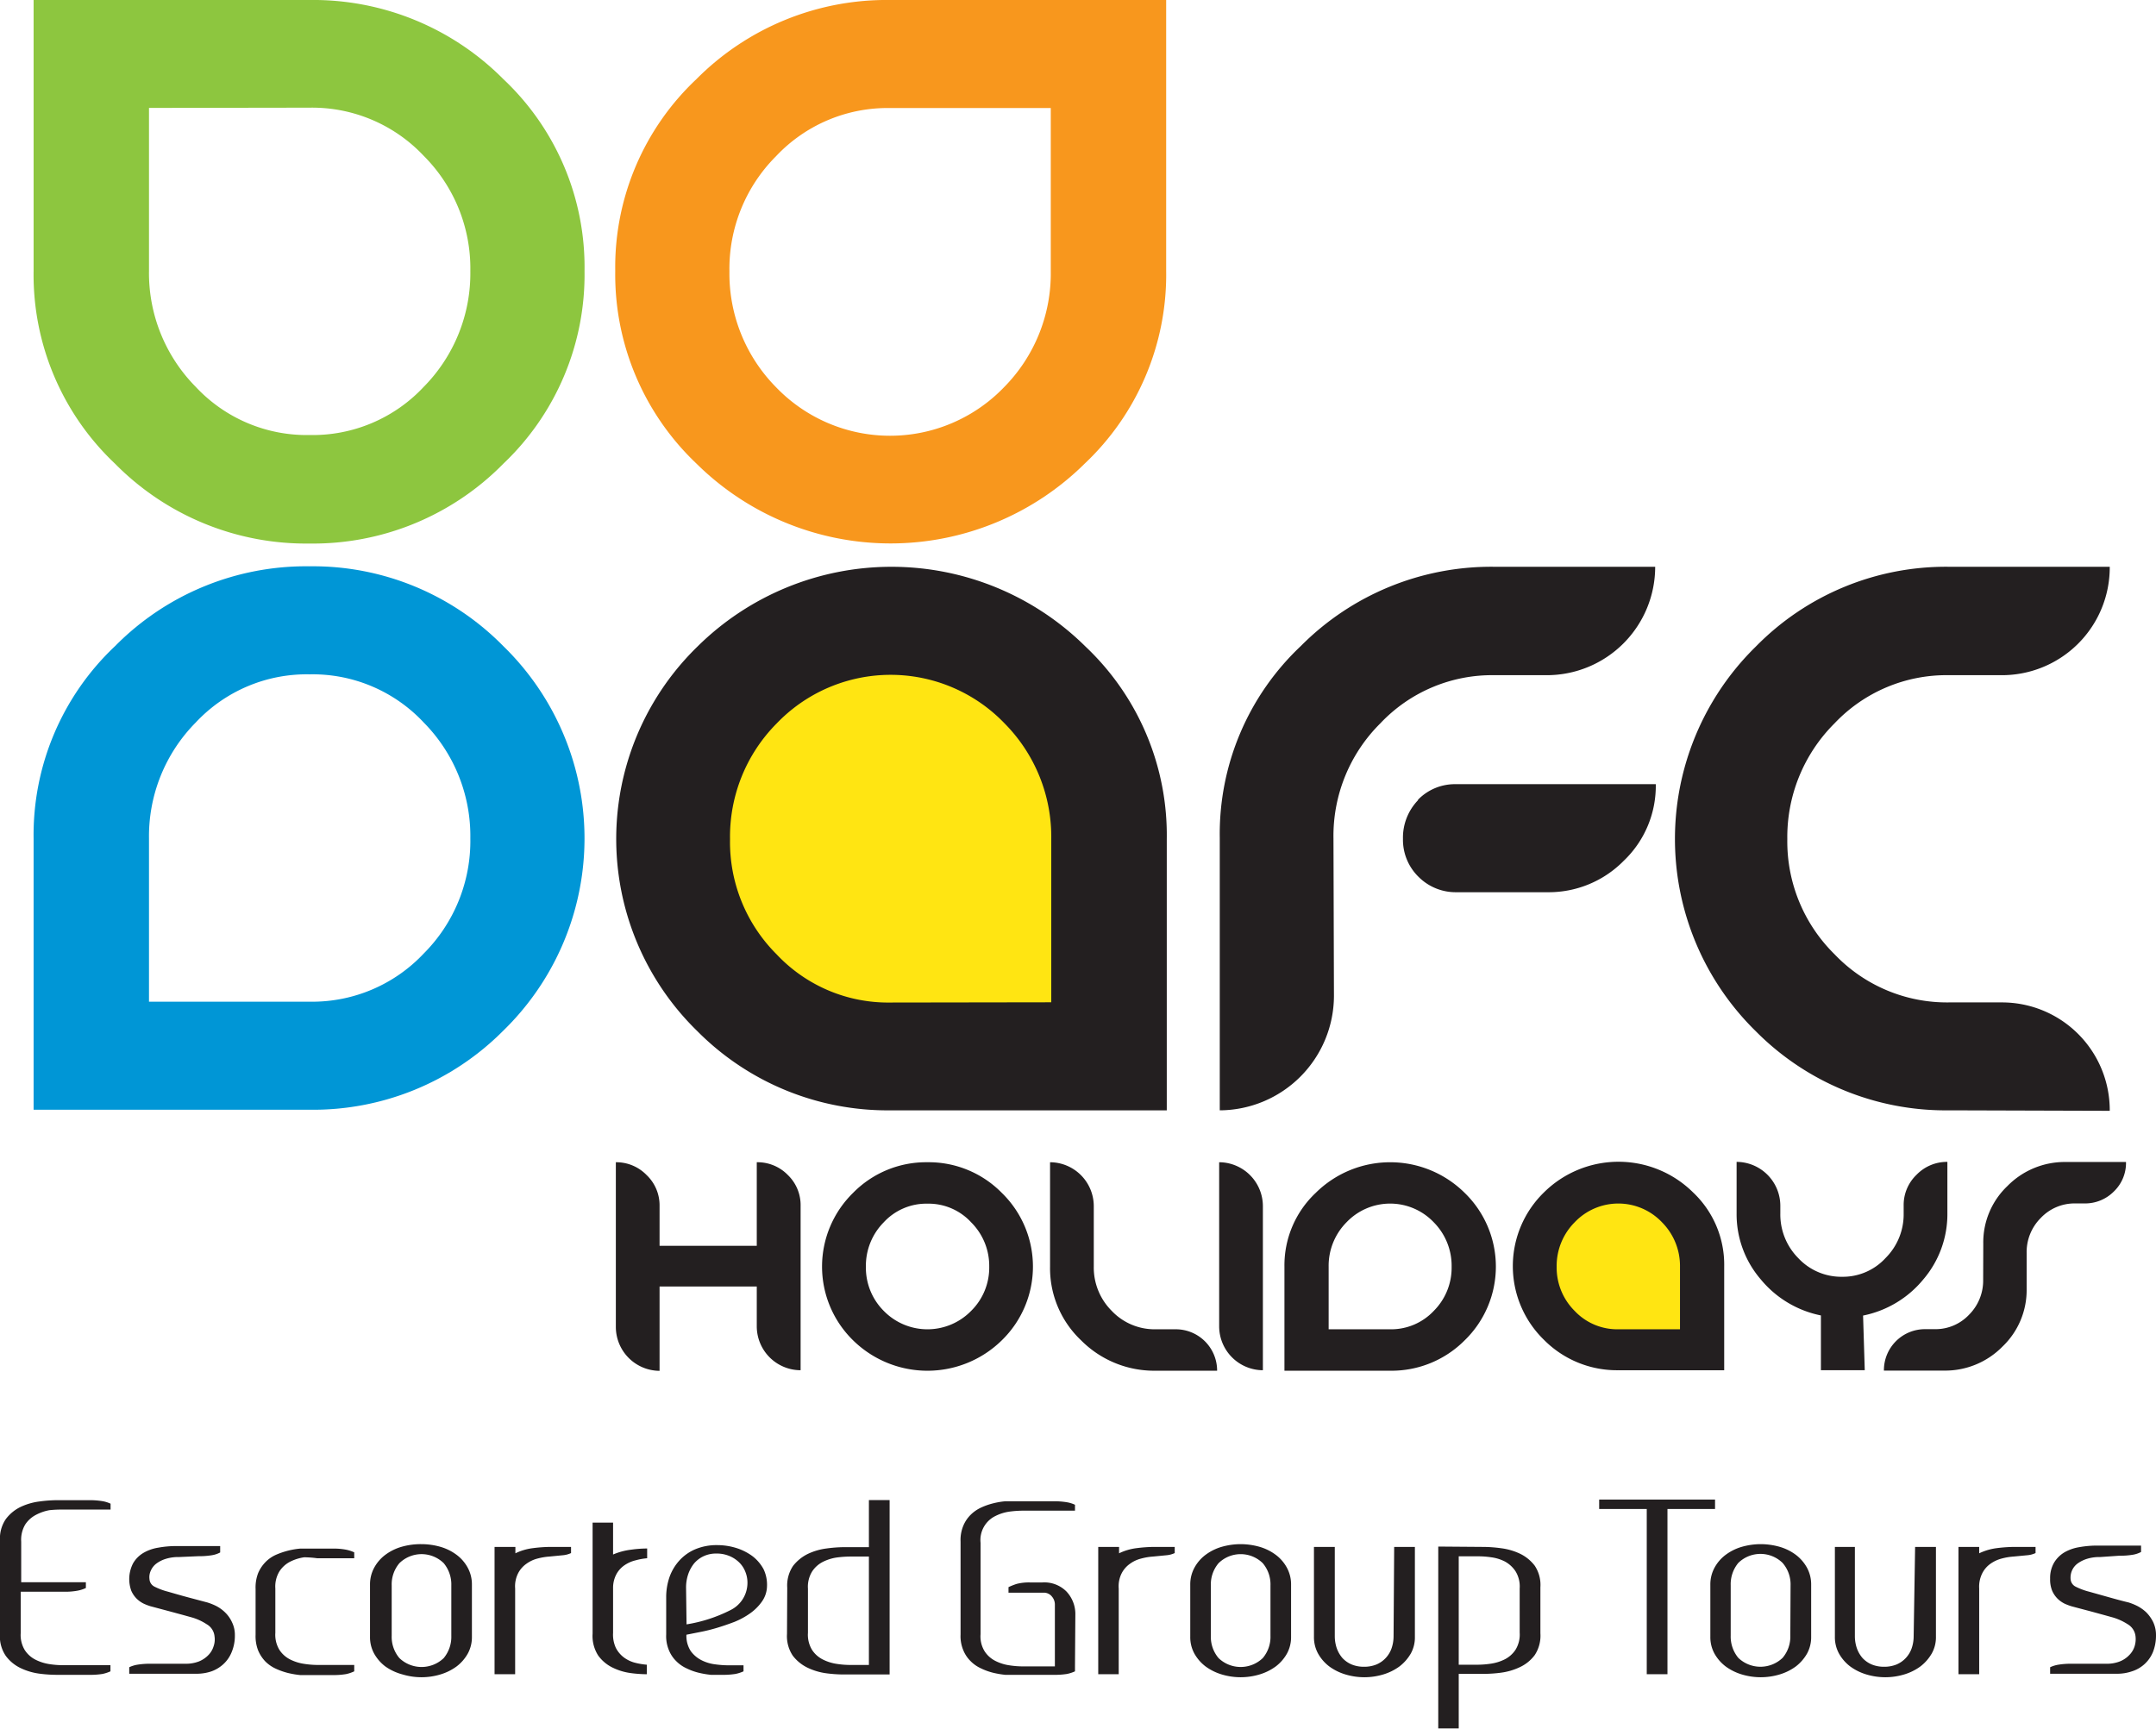
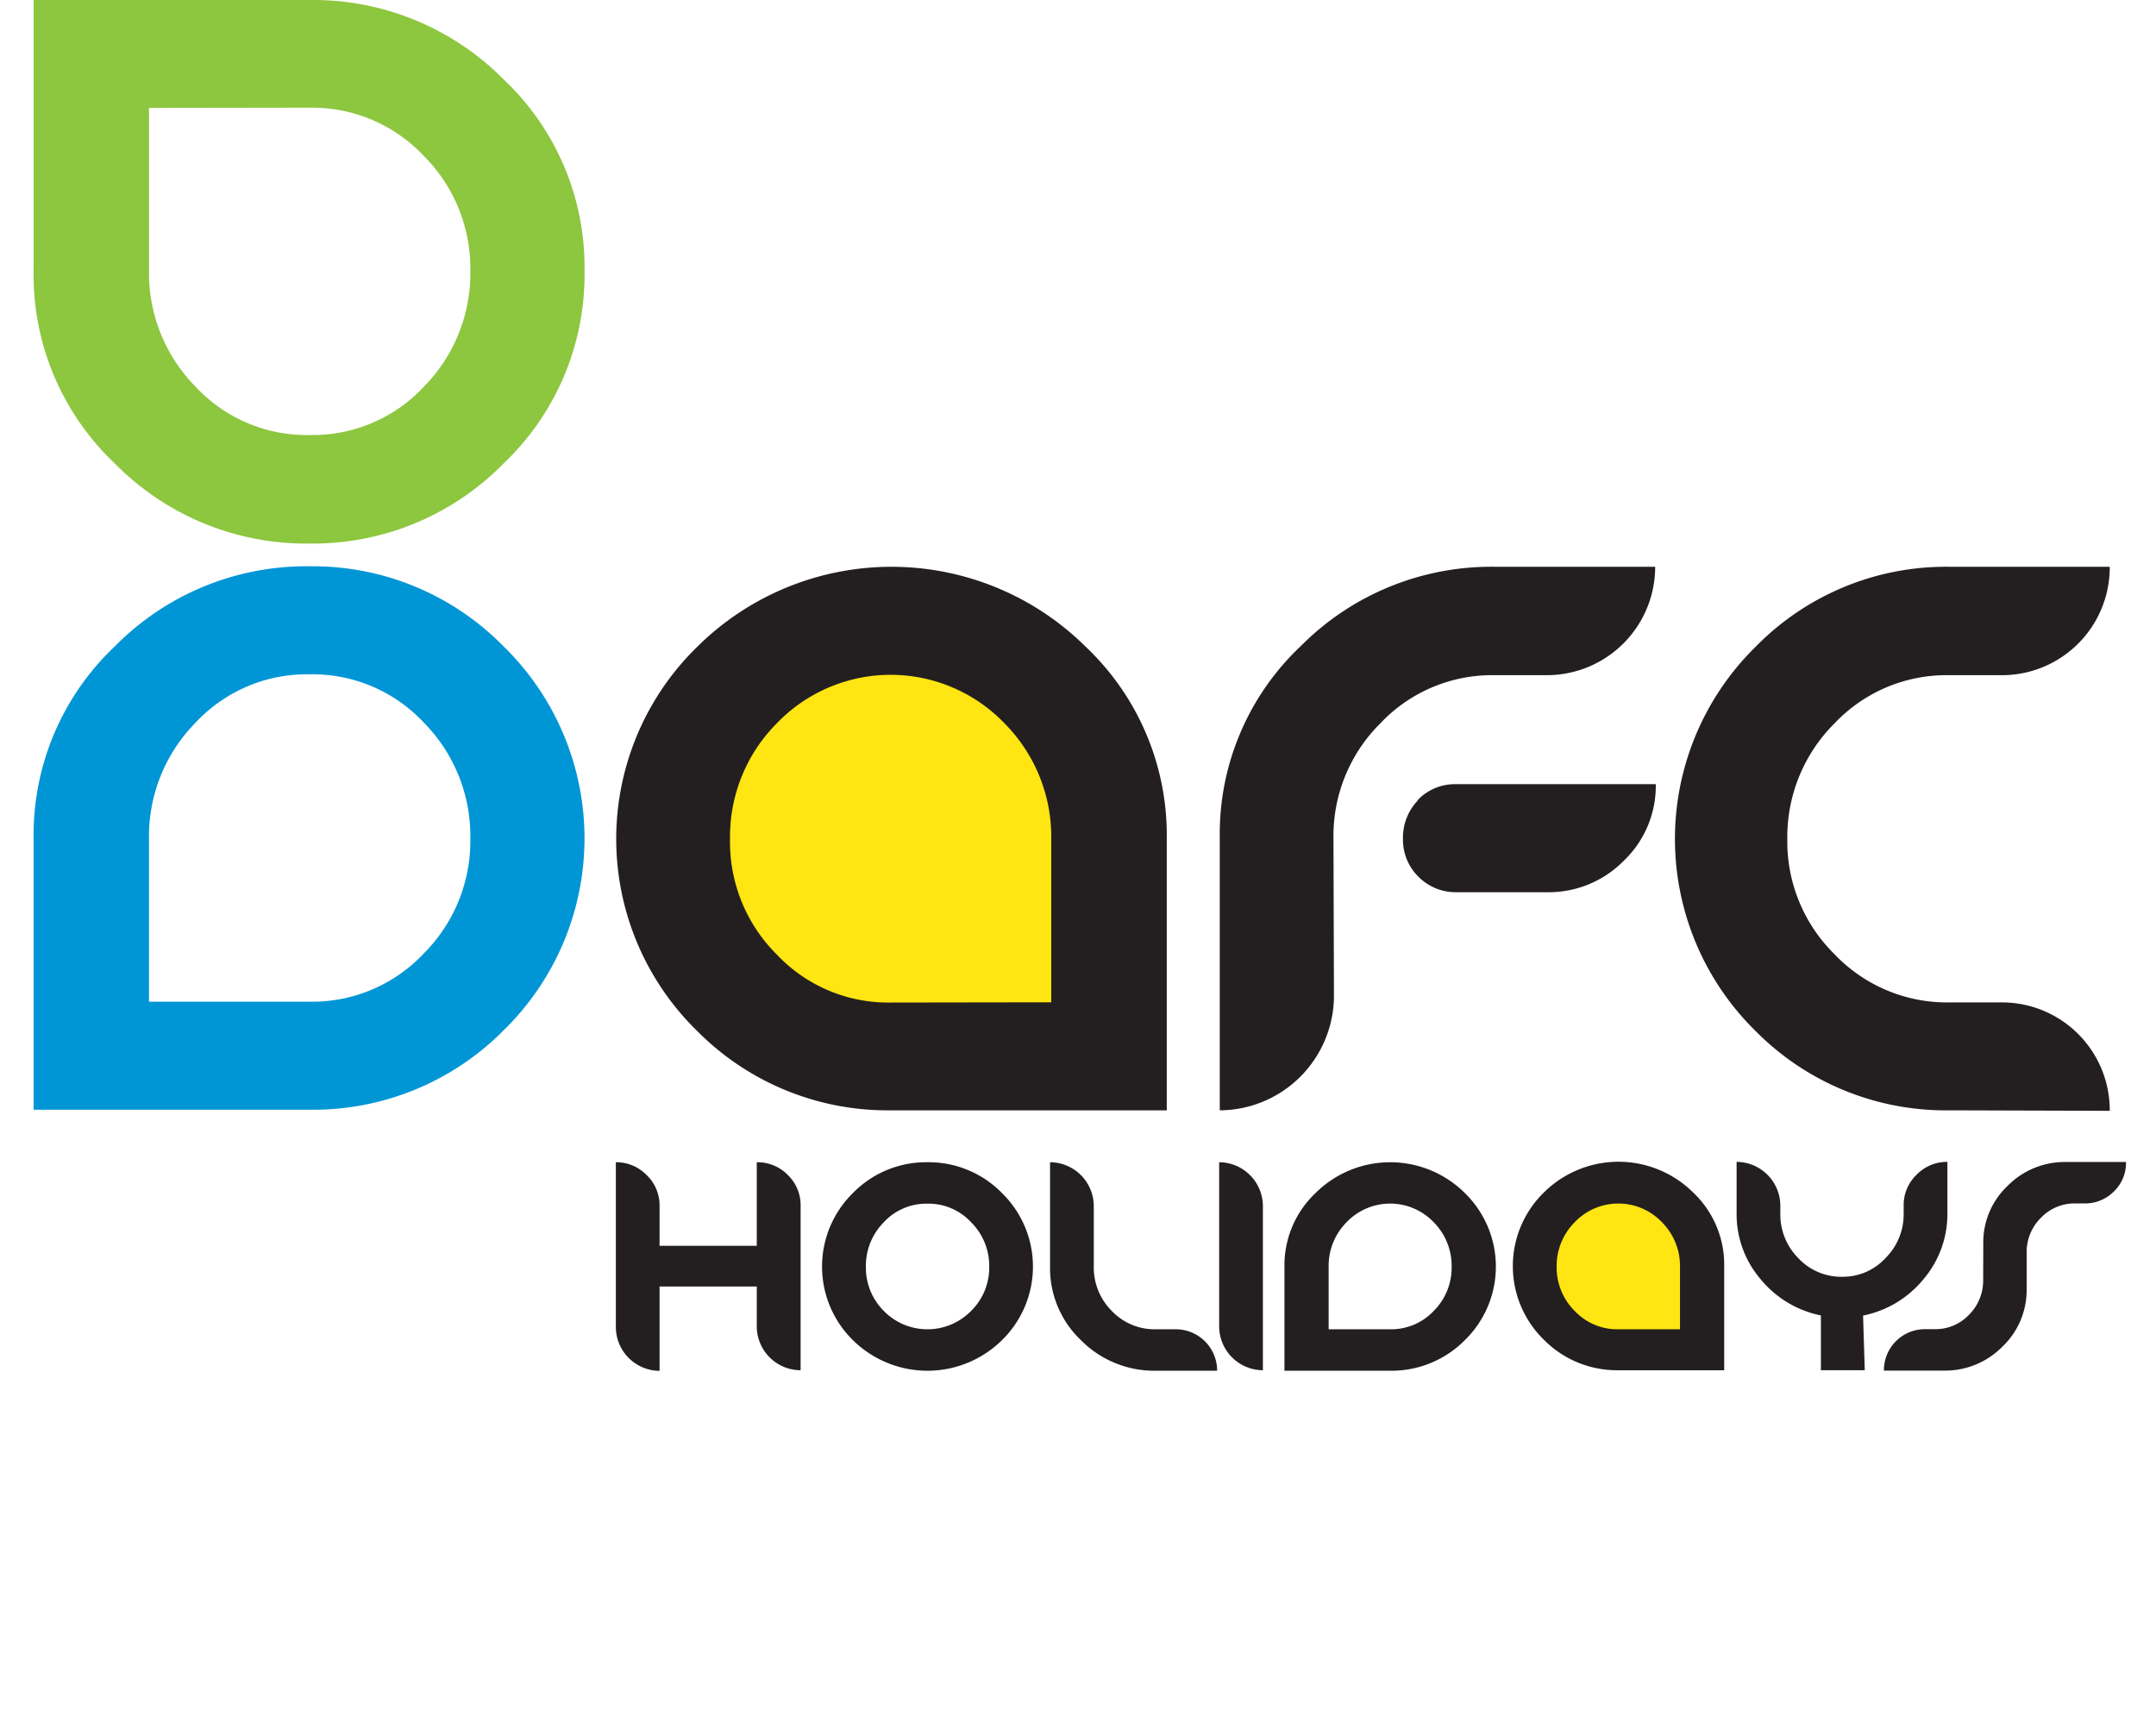
<svg xmlns="http://www.w3.org/2000/svg" id="Layer_1" data-name="Layer 1" viewBox="0 0 179 143.55">
  <defs>
    <style>.cls-1{fill:#ffe512}.cls-2{fill:#231f20}</style>
  </defs>
  <path class="cls-1" d="M95.69 72.36c0 10.2-8.7 18.46-19.43 18.46s-19.43-8.26-19.43-18.46 8.7-18.47 19.43-18.47 19.43 8.27 19.43 18.47zM144.6 106.47a7.66 7.66 0 1 1-7.6-7.81 7.73 7.73 0 0 1 7.6 7.81z" transform="translate(-2 -1.23)" />
  <path class="cls-2" d="M98.87 70.91v22.51H76a22.25 22.25 0 0 1-16.1-6.57 22.28 22.28 0 0 1 0-31.93 22.9 22.9 0 0 1 32.23 0 21.54 21.54 0 0 1 6.74 15.99zm-9.59 13.54V70.91a13.38 13.38 0 0 0-3.87-9.61 13.11 13.11 0 0 0-18.93 0 13.34 13.34 0 0 0-3.87 9.61 13.16 13.16 0 0 0 3.87 9.56 12.7 12.7 0 0 0 9.46 4zM112.75 83.94a9.53 9.53 0 0 1-9.48 9.48V70.8A21.43 21.43 0 0 1 110 54.87a22.26 22.26 0 0 1 16.1-6.58h13.32a9 9 0 0 1-9 9h-4.35a12.75 12.75 0 0 0-9.47 4 13.16 13.16 0 0 0-3.89 9.56zm7-16.29a4.48 4.48 0 0 0-1.27 3.23 4.3 4.3 0 0 0 1.3 3.16 4.35 4.35 0 0 0 3.16 1.27h7.5a8.74 8.74 0 0 0 6.37-2.61 8.59 8.59 0 0 0 2.66-6.36H122.9a4.28 4.28 0 0 0-3.19 1.31zM163.85 93.42a22.19 22.19 0 0 1-16.08-6.57 22.35 22.35 0 0 1 0-31.93 22.09 22.09 0 0 1 16.08-6.63h13.31a8.95 8.95 0 0 1-9 9h-4.34a12.79 12.79 0 0 0-9.51 4 13.31 13.31 0 0 0-3.92 9.61 13.13 13.13 0 0 0 3.92 9.56 12.89 12.89 0 0 0 9.51 4h4.34a8.95 8.95 0 0 1 9 9zM68.47 115a3.65 3.65 0 0 1-3.64-3.64v-3.31h-8.07v7a3.65 3.65 0 0 1-3.63-3.64V97.73a3.51 3.51 0 0 1 2.56 1.07 3.47 3.47 0 0 1 1.07 2.56v3.31h8.07v-6.94a3.51 3.51 0 0 1 2.58 1.06 3.47 3.47 0 0 1 1.06 2.57zM79 97.73a8.5 8.5 0 0 1 6.17 2.54 8.54 8.54 0 0 1 0 12.25 8.81 8.81 0 0 1-12.34 0 8.56 8.56 0 0 1 0-12.25A8.49 8.49 0 0 1 79 97.73zm0 3.44a4.81 4.81 0 0 0-3.63 1.55 5.13 5.13 0 0 0-1.48 3.68 5.07 5.07 0 0 0 1.48 3.67 5.07 5.07 0 0 0 7.26 0 5.05 5.05 0 0 0 1.5-3.67 5.11 5.11 0 0 0-1.5-3.68 4.81 4.81 0 0 0-3.63-1.55zM92.81 106.4a5.08 5.08 0 0 0 1.49 3.67 4.9 4.9 0 0 0 3.64 1.53h1.67a3.43 3.43 0 0 1 3.44 3.44h-5.11a8.55 8.55 0 0 1-6.18-2.52 8.24 8.24 0 0 1-2.58-6.12v-8.67a3.65 3.65 0 0 1 3.63 3.63zM106.85 115a3.65 3.65 0 0 1-3.63-3.64V97.73a3.65 3.65 0 0 1 3.63 3.63zM111.24 100.27a8.79 8.79 0 0 1 12.36 0 8.53 8.53 0 0 1 0 12.25 8.56 8.56 0 0 1-6.2 2.52h-8.76v-8.64a8.26 8.26 0 0 1 2.6-6.13zm6.17 11.33a4.86 4.86 0 0 0 3.63-1.53 5.07 5.07 0 0 0 1.48-3.67 5.13 5.13 0 0 0-1.48-3.68 5 5 0 0 0-7.25 0 5.13 5.13 0 0 0-1.48 3.68v5.2z" transform="translate(-2 -1.23)" />
  <path class="cls-2" d="M145.15 106.4v8.6h-8.78a8.53 8.53 0 0 1-6.18-2.52 8.54 8.54 0 0 1 0-12.25 8.8 8.8 0 0 1 12.37 0 8.26 8.26 0 0 1 2.59 6.17zm-3.67 5.2v-5.2a5.14 5.14 0 0 0-1.49-3.68 5 5 0 0 0-7.26 0 5.14 5.14 0 0 0-1.49 3.68 5.08 5.08 0 0 0 1.49 3.67 4.86 4.86 0 0 0 3.63 1.53zM156.82 115h-3.64v-4.55a8.69 8.69 0 0 1-5-3 8.29 8.29 0 0 1-2-5.45v-4.3a3.65 3.65 0 0 1 3.63 3.63v.67a5.14 5.14 0 0 0 1.49 3.69 4.88 4.88 0 0 0 3.64 1.55 4.81 4.81 0 0 0 3.61-1.56 5.12 5.12 0 0 0 1.5-3.68v-.67a3.47 3.47 0 0 1 1.07-2.56 3.51 3.51 0 0 1 2.56-1.07v4.3a8.34 8.34 0 0 1-2 5.46 8.67 8.67 0 0 1-5 3zM166.66 104.5a6.45 6.45 0 0 1 2-4.79 6.67 6.67 0 0 1 4.85-2h5a3.28 3.28 0 0 1-1 2.44 3.36 3.36 0 0 1-2.46 1h-.76a3.86 3.86 0 0 0-2.85 1.2 4 4 0 0 0-1.18 2.89v3a6.48 6.48 0 0 1-2 4.79 6.67 6.67 0 0 1-4.85 2h-5a3.41 3.41 0 0 1 3.44-3.44h.78a3.83 3.83 0 0 0 2.85-1.2 4 4 0 0 0 1.17-2.89z" transform="translate(-2 -1.23)" />
  <path d="M11.55 54.88a22.27 22.27 0 0 1 16.14-6.63 22.15 22.15 0 0 1 16.1 6.63 22.27 22.27 0 0 1 0 31.92 22.25 22.25 0 0 1-16.1 6.57H4.79v-22.5a21.55 21.55 0 0 1 6.76-15.99zM27.71 84.4a12.71 12.71 0 0 0 9.47-4 13.22 13.22 0 0 0 3.87-9.56 13.41 13.41 0 0 0-3.87-9.62 12.62 12.62 0 0 0-9.47-4 12.6 12.6 0 0 0-9.46 4 13.42 13.42 0 0 0-3.88 9.62V84.4z" transform="translate(-2 -1.23)" fill="#0096d6" />
  <path d="M4.79 23.73V1.23h22.9a22.25 22.25 0 0 1 16.1 6.57 21.43 21.43 0 0 1 6.74 15.93 21.63 21.63 0 0 1-6.74 16 22.15 22.15 0 0 1-16.1 6.63 22.27 22.27 0 0 1-16.14-6.63 21.57 21.57 0 0 1-6.76-16zm9.58-13.54v13.54a13.43 13.43 0 0 0 3.88 9.62 12.6 12.6 0 0 0 9.46 4 12.62 12.62 0 0 0 9.47-4 13.42 13.42 0 0 0 3.87-9.62 13.22 13.22 0 0 0-3.87-9.56 12.72 12.72 0 0 0-9.47-4z" transform="translate(-2 -1.23)" fill="#8dc63f" />
-   <path d="M92.06 39.72a22.91 22.91 0 0 1-32.24 0 21.63 21.63 0 0 1-6.74-16A21.43 21.43 0 0 1 59.82 7.8a22.25 22.25 0 0 1 16.1-6.57h22.9v22.5a21.57 21.57 0 0 1-6.76 15.99zM75.9 10.2a12.71 12.71 0 0 0-9.47 4 13.22 13.22 0 0 0-3.87 9.56 13.42 13.42 0 0 0 3.87 9.62 13.13 13.13 0 0 0 18.93 0 13.43 13.43 0 0 0 3.88-9.62V10.2z" transform="translate(-2 -1.23)" fill="#f8971d" />
-   <path class="cls-2" d="M6.1 126.62A3.88 3.88 0 0 0 5 127a2.38 2.38 0 0 0-.9.8 2.47 2.47 0 0 0-.34 1.43v3.37h5.37v.48a2.72 2.72 0 0 1-.68.22 5.47 5.47 0 0 1-1.12.09H3.72v3.43a2.41 2.41 0 0 0 .34 1.42 2.3 2.3 0 0 0 .9.8 3.88 3.88 0 0 0 1.14.36 7.45 7.45 0 0 0 1.07.09h4v.51a3 3 0 0 1-.68.22 6.63 6.63 0 0 1-1.12.07h-2.7a11.33 11.33 0 0 1-1.42-.1 5.17 5.17 0 0 1-1.54-.46 3.3 3.3 0 0 1-1.22-1 2.86 2.86 0 0 1-.49-1.87v-7.71a2.85 2.85 0 0 1 .49-1.8 3.35 3.35 0 0 1 1.22-1 5.15 5.15 0 0 1 1.54-.45 11.55 11.55 0 0 1 1.42-.11h2.71a6.45 6.45 0 0 1 1.12.08 2.6 2.6 0 0 1 .68.21v.49h-4a9 9 0 0 0-1.08.05zM16.87 130.51a3.51 3.51 0 0 0-1.07.14 2.59 2.59 0 0 0-.8.39 1.46 1.46 0 0 0-.47.58 1.28 1.28 0 0 0-.12.72.75.75 0 0 0 .42.63 5.46 5.46 0 0 0 1.13.42c.62.18 1.21.35 1.78.5l1.47.39a4.88 4.88 0 0 1 .75.3 3.09 3.09 0 0 1 .73.53 2.68 2.68 0 0 1 .57.81 2.39 2.39 0 0 1 .24 1.08 3.52 3.52 0 0 1-.26 1.39 2.77 2.77 0 0 1-.68 1 2.92 2.92 0 0 1-1 .61 3.82 3.82 0 0 1-1.28.2h-5.55v-.54a2.52 2.52 0 0 1 .67-.21 6.58 6.58 0 0 1 1.13-.08h2.86a3 3 0 0 0 1.12-.19 2.27 2.27 0 0 0 .78-.52 1.77 1.77 0 0 0 .44-.73 1.73 1.73 0 0 0 .08-.84 1.29 1.29 0 0 0-.65-1 4.5 4.5 0 0 0-1.28-.58l-.65-.18-1.07-.29-1.05-.28-.6-.16a4.23 4.23 0 0 1-.58-.22 2.27 2.27 0 0 1-.58-.41 2.14 2.14 0 0 1-.45-.66 2.85 2.85 0 0 1 .15-2.28 2.41 2.41 0 0 1 .85-.86 3.55 3.55 0 0 1 1.25-.44 8.16 8.16 0 0 1 1.53-.13h3.6v.53a2.23 2.23 0 0 1-.69.23 6.49 6.49 0 0 1-1.11.08zM27.26 130.53a3.82 3.82 0 0 0-1.16.36 2.32 2.32 0 0 0-.9.81 2.41 2.41 0 0 0-.34 1.42v3.68a2.41 2.41 0 0 0 .34 1.42 2.3 2.3 0 0 0 .9.8 3.82 3.82 0 0 0 1.16.36 7.33 7.33 0 0 0 1.07.09h3.08v.53a3 3 0 0 1-.68.23 6.28 6.28 0 0 1-1.1.08h-2.71a7.62 7.62 0 0 1-1-.17 5.69 5.69 0 0 1-1-.35 3 3 0 0 1-.88-.6 3 3 0 0 1-.61-.93 3.26 3.26 0 0 1-.21-1.3v-3.8a3.31 3.31 0 0 1 .21-1.31 3 3 0 0 1 .61-.92 2.84 2.84 0 0 1 .88-.61 6.54 6.54 0 0 1 1-.34 6.32 6.32 0 0 1 1-.17h2.71a5.32 5.32 0 0 1 1.1.09 3 3 0 0 1 .68.22v.49h-3.08a8.86 8.86 0 0 0-1.07-.08zM37 129.44a5.76 5.76 0 0 1 1.56.22 4.2 4.2 0 0 1 1.34.66 3.29 3.29 0 0 1 .93 1.07 2.9 2.9 0 0 1 .35 1.42v4.32a2.83 2.83 0 0 1-.35 1.41 3.47 3.47 0 0 1-.93 1.06 4.41 4.41 0 0 1-1.34.66 5.44 5.44 0 0 1-3.13 0 4.41 4.41 0 0 1-1.43-.66 3.47 3.47 0 0 1-.93-1.06 2.83 2.83 0 0 1-.35-1.41v-4.32a2.9 2.9 0 0 1 .35-1.42 3.29 3.29 0 0 1 .93-1.07 4.2 4.2 0 0 1 1.34-.66 5.78 5.78 0 0 1 1.66-.22zm2.47 3.43a2.77 2.77 0 0 0-.63-1.85 2.63 2.63 0 0 0-3.68 0 2.72 2.72 0 0 0-.64 1.85v4.18a2.72 2.72 0 0 0 .64 1.85 2.66 2.66 0 0 0 3.68 0 2.77 2.77 0 0 0 .63-1.85zM47.61 130.47a5.31 5.31 0 0 0-1 .17 2.7 2.7 0 0 0-.92.44 2.18 2.18 0 0 0-.68.79 2.39 2.39 0 0 0-.24 1.25v7.12h-1.71v-10.57h1.73v.53a4.62 4.62 0 0 1 1.47-.43 12.1 12.1 0 0 1 1.35-.1h1.8v.51a2 2 0 0 1-.67.18zM53.13 138.05a2.33 2.33 0 0 0 .66.79 2.65 2.65 0 0 0 .91.44 5.82 5.82 0 0 0 1 .17v.79a10.38 10.38 0 0 1-1.37-.1 4.87 4.87 0 0 1-1.49-.46 3.18 3.18 0 0 1-1.18-1 3 3 0 0 1-.46-1.81v-9.22h1.7v2.65a5.48 5.48 0 0 1 1.49-.4 10 10 0 0 1 1.34-.1v.81a5.27 5.27 0 0 0-.95.17 2.8 2.8 0 0 0-.9.39 2.14 2.14 0 0 0-.69.74 2.4 2.4 0 0 0-.29 1.16v3.74a2.61 2.61 0 0 0 .23 1.24zM65.68 132.93a2.28 2.28 0 0 1-.41 1.26 4.06 4.06 0 0 1-1 1 6.29 6.29 0 0 1-1.31.71c-.5.19-1 .36-1.47.5a14 14 0 0 1-1.39.34l-1.11.22a2.31 2.31 0 0 0 .36 1.36 2.51 2.51 0 0 0 .9.76 3.44 3.44 0 0 0 1.13.34 8.42 8.42 0 0 0 1.05.08h1.3v.5a3 3 0 0 1-.69.22 6.65 6.65 0 0 1-1.11.07h-.91a7.62 7.62 0 0 1-1-.17 4.77 4.77 0 0 1-1-.36 2.89 2.89 0 0 1-.88-.61 2.69 2.69 0 0 1-.61-.92 3 3 0 0 1-.22-1.29v-3.08a5.11 5.11 0 0 1 .29-1.73 4.08 4.08 0 0 1 .84-1.37 3.76 3.76 0 0 1 1.32-.91 4.57 4.57 0 0 1 1.79-.33 5.39 5.39 0 0 1 1.55.23 4.61 4.61 0 0 1 1.35.67 3.41 3.41 0 0 1 .94 1.09 3 3 0 0 1 .29 1.42zM59 136.1a12.31 12.31 0 0 0 3.64-1.18 2.52 2.52 0 0 0 1.41-2.09 2.43 2.43 0 0 0-.17-1.1 2.2 2.2 0 0 0-.57-.83 2.56 2.56 0 0 0-.84-.51 2.7 2.7 0 0 0-1-.17 2.41 2.41 0 0 0-1.05.22 2.31 2.31 0 0 0-.8.61 2.94 2.94 0 0 0-.49.91 3.41 3.41 0 0 0-.17 1.12zM67.36 133.06a2.92 2.92 0 0 1 .48-1.81 3.54 3.54 0 0 1 1.23-1 5.15 5.15 0 0 1 1.54-.45 11.4 11.4 0 0 1 1.41-.11h2.12v-3.91h1.72v14.48H72a11.18 11.18 0 0 1-1.41-.1 5.17 5.17 0 0 1-1.54-.46 3.41 3.41 0 0 1-1.23-1 2.92 2.92 0 0 1-.48-1.81zm1.72 3.74a2.41 2.41 0 0 0 .34 1.42 2.3 2.3 0 0 0 .9.8 3.79 3.79 0 0 0 1.14.36 7.33 7.33 0 0 0 1.07.09h1.61v-9h-1.61a8.86 8.86 0 0 0-1.07.08 3.79 3.79 0 0 0-1.14.36 2.32 2.32 0 0 0-.9.81 2.41 2.41 0 0 0-.34 1.42zM91.25 139.47v.53a3 3 0 0 1-.68.22 6.55 6.55 0 0 1-1.12.07h-3.99a7.62 7.62 0 0 1-1-.17 5 5 0 0 1-1-.36 2.89 2.89 0 0 1-.88-.61 2.69 2.69 0 0 1-.61-.92 3 3 0 0 1-.22-1.29v-7.71a3.09 3.09 0 0 1 .22-1.3 2.79 2.79 0 0 1 .61-.92 3.07 3.07 0 0 1 .88-.61 5.59 5.59 0 0 1 1-.35 6.32 6.32 0 0 1 1-.17h3.99a6.37 6.37 0 0 1 1.12.08 2.6 2.6 0 0 1 .68.21v.49h-4.38a8.86 8.86 0 0 0-1.07.08 3.76 3.76 0 0 0-1.15.36 2.22 2.22 0 0 0-1.24 2.23v7.59a2.34 2.34 0 0 0 .34 1.42 2.3 2.3 0 0 0 .9.8 3.76 3.76 0 0 0 1.15.36 7.33 7.33 0 0 0 1.07.09h2.71v-5.15a1 1 0 0 0-.23-.63.86.86 0 0 0-.62-.34h-3v-.46a5.34 5.34 0 0 1 .68-.27 4.1 4.1 0 0 1 1.12-.12h1a2.59 2.59 0 0 1 2 .74 2.73 2.73 0 0 1 .75 1.95zM97.73 130.47a5.08 5.08 0 0 0-1 .17 2.66 2.66 0 0 0-.93.44 2.18 2.18 0 0 0-.68.79 2.39 2.39 0 0 0-.24 1.25v7.12h-1.7v-10.57h1.73v.53a4.62 4.62 0 0 1 1.47-.43 12.1 12.1 0 0 1 1.35-.1h1.8v.51a2 2 0 0 1-.67.18zM105 129.44a5.78 5.78 0 0 1 1.57.22 4.2 4.2 0 0 1 1.34.66 3.29 3.29 0 0 1 .93 1.07 2.9 2.9 0 0 1 .35 1.42v4.32a2.83 2.83 0 0 1-.35 1.41 3.47 3.47 0 0 1-.93 1.06 4.41 4.41 0 0 1-1.34.66 5.44 5.44 0 0 1-3.13 0 4.41 4.41 0 0 1-1.34-.66 3.47 3.47 0 0 1-.93-1.06 2.83 2.83 0 0 1-.35-1.41v-4.32a2.9 2.9 0 0 1 .35-1.42 3.29 3.29 0 0 1 .93-1.07 4.2 4.2 0 0 1 1.34-.66 5.76 5.76 0 0 1 1.56-.22zm2.48 3.43a2.72 2.72 0 0 0-.64-1.85 2.62 2.62 0 0 0-3.67 0 2.72 2.72 0 0 0-.64 1.85v4.18a2.72 2.72 0 0 0 .64 1.85 2.65 2.65 0 0 0 3.67 0 2.72 2.72 0 0 0 .64-1.85zM117.75 129.67h1.72v7.46a2.73 2.73 0 0 1-.35 1.41 3.65 3.65 0 0 1-.94 1.06 4.41 4.41 0 0 1-1.34.66 5.44 5.44 0 0 1-3.13 0 4.41 4.41 0 0 1-1.34-.66 3.47 3.47 0 0 1-.93-1.06 2.83 2.83 0 0 1-.35-1.41v-7.46h1.73v7.4a3.11 3.11 0 0 0 .16 1 2.55 2.55 0 0 0 .47.82 2.23 2.23 0 0 0 .77.54 2.62 2.62 0 0 0 1 .19 2.68 2.68 0 0 0 1.06-.19 2.23 2.23 0 0 0 .77-.54 2.27 2.27 0 0 0 .49-.82 3.11 3.11 0 0 0 .16-1zM125.22 129.67a11.41 11.41 0 0 1 1.42.11 5.21 5.21 0 0 1 1.55.45 3.37 3.37 0 0 1 1.23 1 2.88 2.88 0 0 1 .47 1.79v3.82a2.92 2.92 0 0 1-.47 1.81 3.25 3.25 0 0 1-1.23 1 5.23 5.23 0 0 1-1.55.46 11.21 11.21 0 0 1-1.42.1h-2.11v4.53h-1.7v-15.1zm2.95 3.45a2.41 2.41 0 0 0-.34-1.42 2.48 2.48 0 0 0-.89-.82 3.51 3.51 0 0 0-1.14-.35 7.42 7.42 0 0 0-1.08-.08h-1.61v9h1.61a7.57 7.57 0 0 0 1.08-.09 3.79 3.79 0 0 0 1.14-.36 2.34 2.34 0 0 0 .89-.8 2.41 2.41 0 0 0 .34-1.42zM134.77 125.74h9.62v.78h-3.95v13.72h-1.72v-13.72h-3.95zM148.18 129.44a5.78 5.78 0 0 1 1.57.22 4.2 4.2 0 0 1 1.34.66 3.41 3.41 0 0 1 .93 1.07 2.9 2.9 0 0 1 .35 1.42v4.32a2.83 2.83 0 0 1-.35 1.41 3.61 3.61 0 0 1-.93 1.06 4.41 4.41 0 0 1-1.34.66 5.44 5.44 0 0 1-3.13 0 4.41 4.41 0 0 1-1.34-.66 3.47 3.47 0 0 1-.93-1.06 2.83 2.83 0 0 1-.35-1.41v-4.32a2.9 2.9 0 0 1 .35-1.42 3.29 3.29 0 0 1 .93-1.07 4.2 4.2 0 0 1 1.34-.66 5.76 5.76 0 0 1 1.56-.22zm2.48 3.43A2.72 2.72 0 0 0 150 131a2.63 2.63 0 0 0-3.68 0 2.77 2.77 0 0 0-.63 1.85v4.18a2.77 2.77 0 0 0 .63 1.85 2.66 2.66 0 0 0 3.68 0 2.72 2.72 0 0 0 .64-1.85zM161 129.67h1.73v7.46a2.74 2.74 0 0 1-.36 1.41 3.65 3.65 0 0 1-.94 1.06 4.41 4.41 0 0 1-1.34.66 5.44 5.44 0 0 1-3.13 0 4.41 4.41 0 0 1-1.34-.66 3.47 3.47 0 0 1-.93-1.06 2.83 2.83 0 0 1-.35-1.41v-7.46H156v7.4a3.11 3.11 0 0 0 .16 1 2.55 2.55 0 0 0 .47.82 2.23 2.23 0 0 0 .77.54 2.62 2.62 0 0 0 1 .19 2.68 2.68 0 0 0 1.06-.19 2.23 2.23 0 0 0 .77-.54 2.27 2.27 0 0 0 .49-.82 3.11 3.11 0 0 0 .16-1zM169.17 130.47a5.17 5.17 0 0 0-1 .17 2.84 2.84 0 0 0-.93.44 2.16 2.16 0 0 0-.67.79 2.49 2.49 0 0 0-.25 1.25v7.12h-1.72v-10.57h1.72v.53a4.78 4.78 0 0 1 1.47-.43 12.26 12.26 0 0 1 1.36-.1H171v.51a2 2 0 0 1-.68.18zM176.37 130.51a3.51 3.51 0 0 0-1.07.14 2.71 2.71 0 0 0-.8.39 1.46 1.46 0 0 0-.47.58 1.48 1.48 0 0 0-.12.72.75.75 0 0 0 .42.63 5.46 5.46 0 0 0 1.13.42l1.78.5c.57.16 1.06.29 1.48.39a4.79 4.79 0 0 1 .74.3 3.36 3.36 0 0 1 .74.53 3.08 3.08 0 0 1 .57.81A2.53 2.53 0 0 1 181 137a3.71 3.71 0 0 1-.25 1.39A2.78 2.78 0 0 1 179 140a3.76 3.76 0 0 1-1.27.2h-5.52v-.54a2.6 2.6 0 0 1 .68-.21 6.37 6.37 0 0 1 1.12-.08h2.87a2.93 2.93 0 0 0 1.11-.19 2.18 2.18 0 0 0 .78-.52 1.79 1.79 0 0 0 .45-.73 2 2 0 0 0 .08-.84 1.32 1.32 0 0 0-.65-1 4.68 4.68 0 0 0-1.29-.58l-.65-.18-1.06-.29-1.06-.28-.6-.16a4.79 4.79 0 0 1-.58-.22 2.27 2.27 0 0 1-.58-.41 2.14 2.14 0 0 1-.45-.66 2.46 2.46 0 0 1-.17-1 2.53 2.53 0 0 1 .32-1.32 2.5 2.5 0 0 1 .85-.86 3.63 3.63 0 0 1 1.25-.44 8.31 8.31 0 0 1 1.53-.13h3.6v.53a2.23 2.23 0 0 1-.69.23 6.41 6.41 0 0 1-1.11.08z" transform="translate(-2 -1.23)" />
</svg>